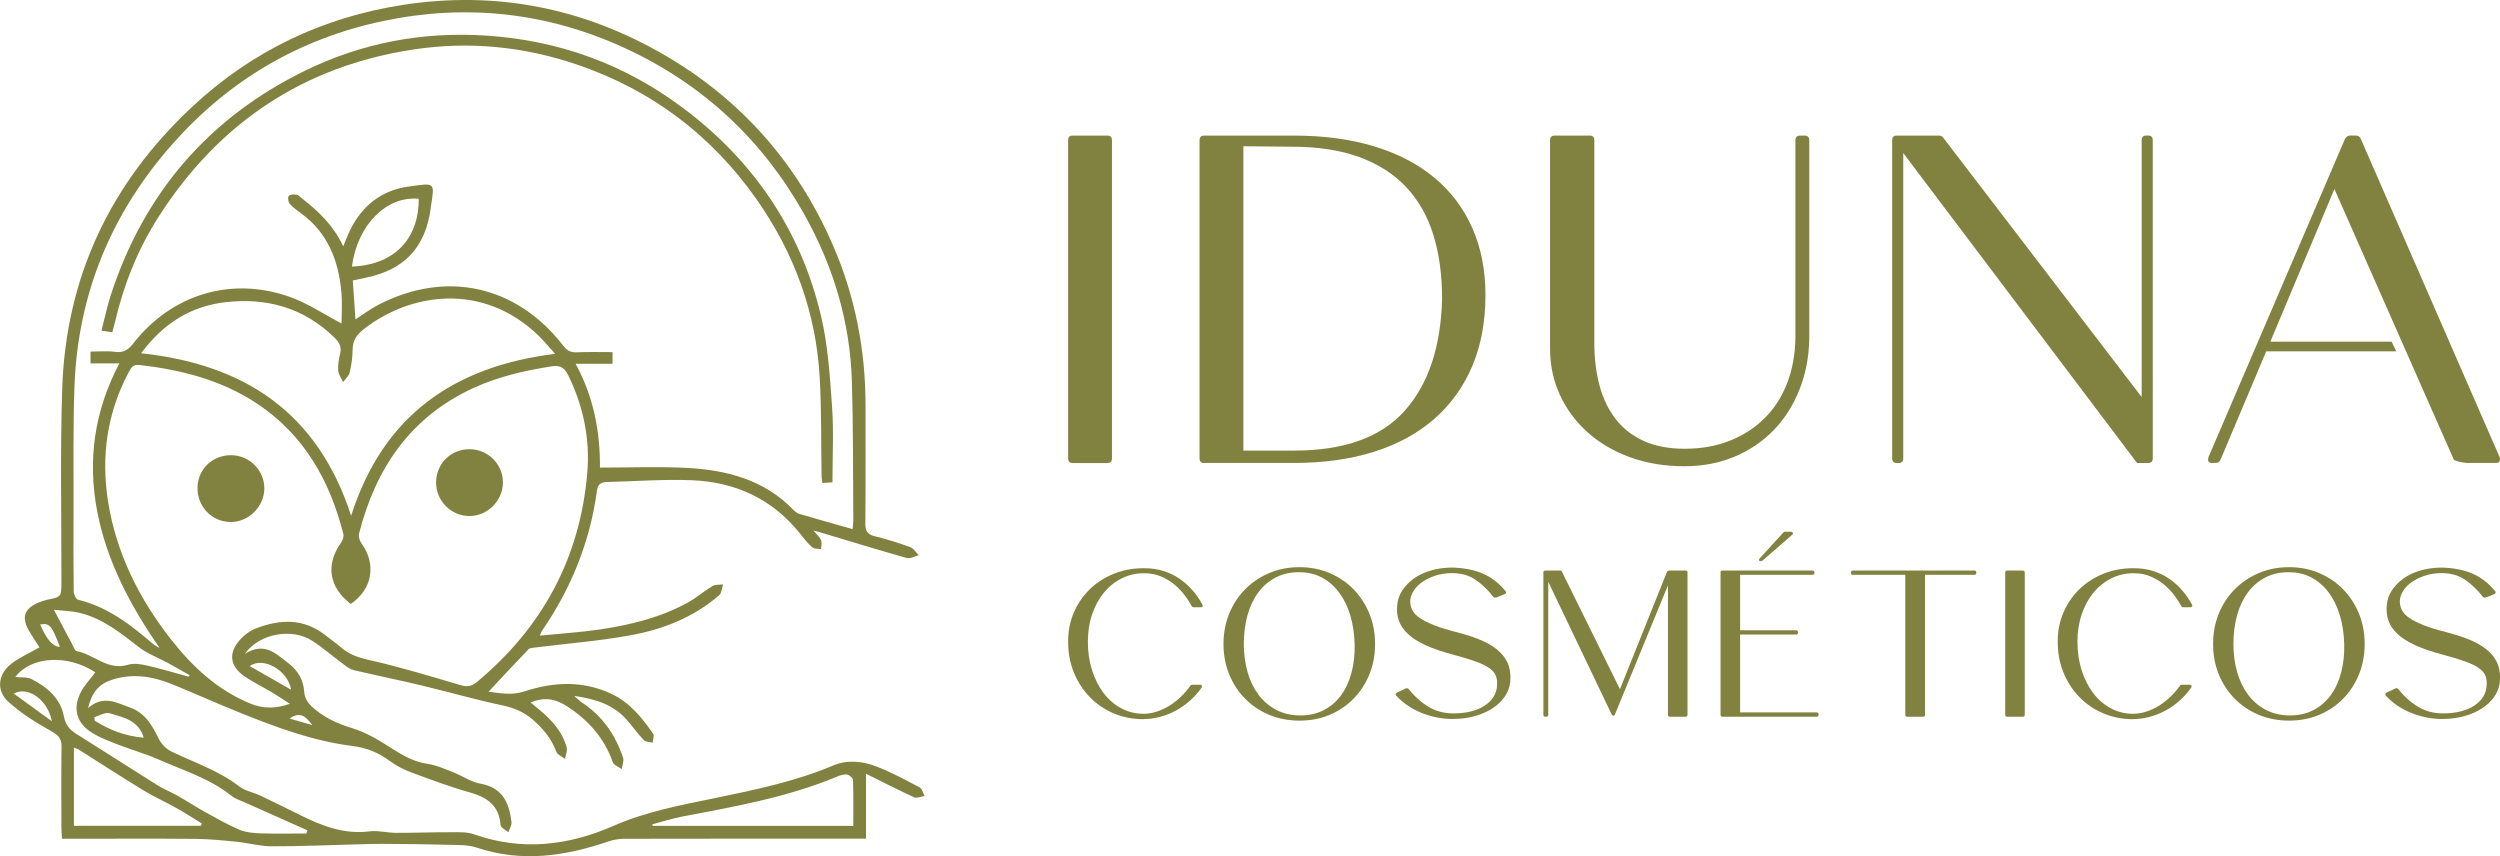
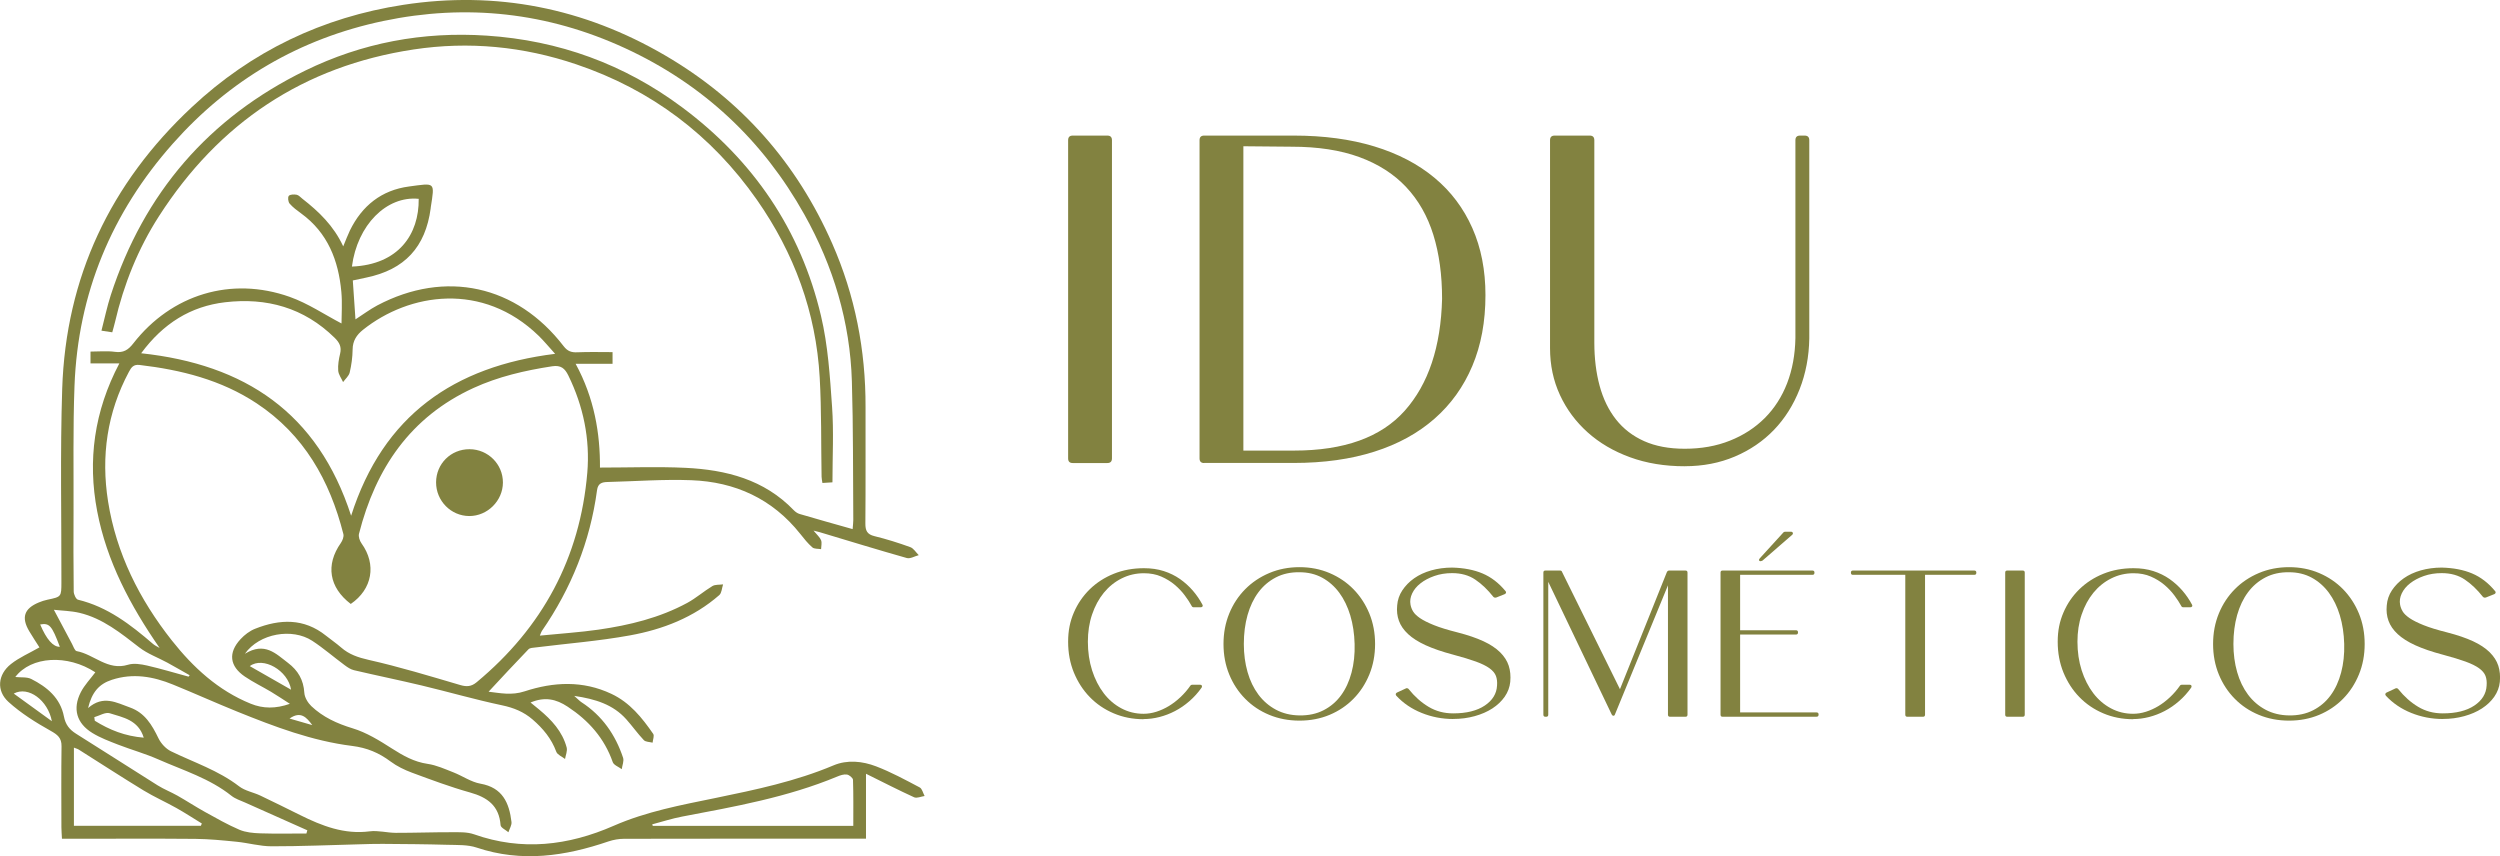
<svg xmlns="http://www.w3.org/2000/svg" id="Layer_1" viewBox="0 0 600 205.5">
  <defs>
    <style>
      .cls-1 {
        fill: #828240;
      }
    </style>
  </defs>
  <g>
    <g>
      <path class="cls-1" d="M257.46,111.13c-.74,0-1.11-.37-1.11-1.11V33.65c0-.74.37-1.11,1.11-1.11h8.3c.74,0,1.11.37,1.11,1.11v76.37c0,.74-.37,1.11-1.11,1.11h-8.3Z" />
      <path class="cls-1" d="M289,111.13c-.74,0-1.11-.37-1.11-1.11V33.65c0-.74.37-1.11,1.11-1.11h21.47c7.23,0,13.69.87,19.37,2.6,5.68,1.73,10.49,4.24,14.44,7.53,3.95,3.28,6.97,7.3,9.08,12.06s3.15,10.13,3.15,16.1c0,6.35-1.05,12.01-3.15,16.99-2.1,4.98-5.13,9.21-9.08,12.67-3.95,3.47-8.76,6.11-14.44,7.91-5.68,1.81-12.14,2.71-19.37,2.71h-21.47ZM310.58,108.14c12.03,0,20.88-3.19,26.56-9.57,5.68-6.38,8.67-15.33,8.96-26.84,0-5.76-.7-10.88-2.1-15.38-1.4-4.5-3.58-8.32-6.53-11.46-2.95-3.14-6.7-5.53-11.23-7.19-4.54-1.66-9.94-2.49-16.21-2.49l-11.62-.11v73.05h12.17Z" />
      <path class="cls-1" d="M404.33,111.9c-4.8,0-9.17-.72-13.12-2.16-3.95-1.44-7.34-3.43-10.18-5.98-2.84-2.55-5.06-5.53-6.64-8.96-1.59-3.43-2.38-7.17-2.38-11.23v-49.92c0-.74.37-1.11,1.11-1.11h8.41c.74,0,1.11.37,1.11,1.11v48.59c0,3.76.42,7.21,1.27,10.35.85,3.14,2.16,5.83,3.93,8.08,1.77,2.25,4.02,3.98,6.75,5.2,2.73,1.22,5.98,1.83,9.74,1.83,3.98,0,7.6-.64,10.85-1.94,3.25-1.29,6.03-3.1,8.36-5.42,2.32-2.32,4.11-5.11,5.37-8.36,1.25-3.25,1.92-6.86,1.99-10.85v-47.48c0-.74.37-1.11,1.11-1.11h1.11c.74,0,1.11.37,1.11,1.11v47.59c-.07,4.35-.85,8.41-2.32,12.17-1.48,3.76-3.52,7.01-6.14,9.74-2.62,2.73-5.76,4.87-9.41,6.42s-7.66,2.32-12.01,2.32Z" />
-       <path class="cls-1" d="M455.23,111.13c-.74,0-1.11-.37-1.11-1.11V33.65c0-.74.37-1.11,1.11-1.11h10.07c.52,0,.88.18,1.11.55l47.59,62.2v-61.65c0-.74.37-1.11,1.11-1.11h.44c.74,0,1.11.37,1.11,1.11v76.37c0,.74-.37,1.11-1.11,1.11h-2.66l-56.11-74.38v73.27c0,.74-.37,1.11-1.11,1.11h-.44Z" />
-       <path class="cls-1" d="M592.36,111.13c-.07,0-.3-.02-.66-.06-.37-.04-.74-.09-1.11-.17-.37-.07-.72-.17-1.05-.28-.33-.11-.54-.2-.61-.28l-28.67-64.97-15.38,36.63h29.11l1.11,2.32h-31.21l-10.96,26.01c-.22.52-.63.78-1.22.78h-.77c-.89,0-1.18-.48-.89-1.44l32.76-76.37c.37-.52.74-.77,1.11-.77h1.44c.59,0,1,.26,1.22.77l33.31,76.37c.29.96,0,1.44-.89,1.44h-6.64Z" />
    </g>
    <g>
      <path class="cls-1" d="M274.45,172.61c-2.57,0-4.96-.47-7.17-1.41-2.21-.94-4.12-2.24-5.74-3.91-1.62-1.66-2.88-3.63-3.81-5.88-.92-2.26-1.38-4.72-1.38-7.39s.46-4.88,1.38-7.02c.92-2.14,2.2-4,3.83-5.59,1.63-1.58,3.55-2.82,5.76-3.71,2.21-.89,4.61-1.33,7.22-1.33,1.75,0,3.34.23,4.77.69,1.43.46,2.73,1.1,3.88,1.9,1.15.81,2.18,1.74,3.09,2.79.91,1.06,1.67,2.18,2.3,3.36.1.17.11.31.02.44-.08.13-.22.2-.42.2h-1.68c-.23,0-.4-.1-.49-.3-.43-.79-.98-1.64-1.66-2.55-.68-.91-1.48-1.76-2.42-2.55-.94-.79-2.02-1.45-3.24-1.98-1.22-.53-2.6-.79-4.15-.79-1.91,0-3.69.41-5.34,1.24-1.65.82-3.07,1.97-4.28,3.44-1.2,1.47-2.14,3.21-2.82,5.22-.68,2.01-1.01,4.19-1.01,6.53,0,2.47.34,4.76,1.01,6.87.68,2.11,1.61,3.94,2.79,5.49s2.6,2.76,4.23,3.63c1.63.87,3.4,1.31,5.32,1.31,1.02,0,2.05-.16,3.09-.49,1.04-.33,2.04-.79,3.02-1.38.97-.59,1.89-1.3,2.77-2.13.87-.82,1.66-1.73,2.35-2.72.1-.16.26-.25.49-.25h1.88c.2,0,.33.07.4.22.07.15.05.31-.05.47-.86,1.22-1.84,2.31-2.94,3.26-1.1.96-2.26,1.75-3.46,2.37-1.2.63-2.45,1.1-3.73,1.43-1.29.33-2.55.49-3.81.49Z" />
      <path class="cls-1" d="M311.87,172.95c-2.6,0-5.02-.46-7.24-1.38-2.23-.92-4.15-2.21-5.78-3.86-1.63-1.65-2.91-3.59-3.83-5.83-.92-2.24-1.38-4.68-1.38-7.32s.46-5.07,1.38-7.32c.92-2.24,2.2-4.19,3.83-5.83,1.63-1.65,3.56-2.94,5.78-3.88,2.22-.94,4.64-1.41,7.24-1.41s5.01.47,7.22,1.41c2.21.94,4.12,2.23,5.74,3.88,1.61,1.65,2.88,3.59,3.81,5.83.92,2.24,1.38,4.68,1.38,7.32s-.46,5.08-1.38,7.32c-.92,2.24-2.19,4.19-3.81,5.83-1.62,1.65-3.53,2.93-5.74,3.86-2.21.92-4.61,1.38-7.22,1.38ZM298.52,154.56c0,2.41.3,4.65.89,6.72.59,2.08,1.46,3.88,2.6,5.41s2.54,2.74,4.2,3.63c1.66.89,3.55,1.35,5.66,1.38,2.18.03,4.1-.38,5.78-1.24,1.68-.86,3.08-2.05,4.2-3.58,1.12-1.53,1.96-3.35,2.52-5.46.56-2.11.81-4.4.74-6.87-.07-2.47-.41-4.75-1.04-6.85-.63-2.09-1.51-3.91-2.64-5.44s-2.51-2.74-4.1-3.61c-1.6-.87-3.42-1.31-5.46-1.31-2.11-.03-4,.38-5.66,1.24-1.66.86-3.06,2.05-4.2,3.58-1.14,1.53-2,3.35-2.6,5.46-.59,2.11-.89,4.42-.89,6.92Z" />
      <path class="cls-1" d="M348.75,172.56c-2.64,0-5.16-.49-7.56-1.46-2.41-.97-4.43-2.35-6.08-4.13-.13-.16-.17-.31-.12-.45.05-.13.14-.23.27-.3l2.13-.99c.1-.07.22-.08.37-.05.15.03.25.1.32.2,1.42,1.78,3.01,3.2,4.77,4.25,1.76,1.06,3.73,1.58,5.91,1.58,3.2,0,5.73-.63,7.59-1.88,1.86-1.25,2.84-2.85,2.94-4.79.07-.89-.02-1.66-.27-2.32-.25-.66-.76-1.27-1.53-1.83-.77-.56-1.86-1.1-3.26-1.61-1.4-.51-3.22-1.06-5.46-1.66-2.6-.69-4.8-1.44-6.58-2.25-1.78-.81-3.2-1.71-4.25-2.69-1.06-.99-1.79-2.05-2.2-3.19-.41-1.14-.55-2.36-.42-3.68.1-1.32.51-2.53,1.24-3.63.73-1.1,1.67-2.07,2.84-2.89,1.17-.82,2.54-1.46,4.1-1.9,1.56-.44,3.24-.67,5.02-.67,2.8.07,5.23.54,7.29,1.41,2.06.87,3.9,2.28,5.51,4.23.13.13.17.27.12.42-.05.15-.16.26-.32.32l-1.98.79c-.3.1-.54.05-.74-.15-1.35-1.71-2.79-3.09-4.33-4.13-1.53-1.04-3.39-1.56-5.56-1.56-1.55,0-2.97.23-4.28.69-1.3.46-2.41,1.05-3.31,1.76-.91.71-1.57,1.52-2,2.42-.43.91-.56,1.8-.4,2.69.1.56.3,1.1.62,1.63.31.53.87,1.06,1.66,1.61.79.54,1.9,1.1,3.34,1.68,1.43.58,3.34,1.16,5.71,1.76,2.44.63,4.49,1.33,6.16,2.1,1.66.77,3,1.66,4,2.64,1,.99,1.7,2.07,2.08,3.24.38,1.17.5,2.46.37,3.88-.13,1.29-.58,2.47-1.33,3.56-.76,1.09-1.75,2.03-2.97,2.82-1.22.79-2.64,1.41-4.25,1.85-1.62.45-3.33.67-5.14.67Z" />
      <path class="cls-1" d="M370.9,172.02c-.33,0-.49-.17-.49-.49v-34.11c0-.33.16-.49.49-.49h3.51c.26,0,.43.12.49.35l13.89,28.13,11.27-28.13c.13-.23.31-.35.54-.35h3.91c.33,0,.49.17.49.49v34.11c0,.33-.17.49-.49.49h-3.71c-.33,0-.49-.17-.49-.49v-31.05l-12.71,30.95c-.07.23-.19.35-.37.35s-.32-.1-.42-.3l-15.23-31.84v31.89c0,.33-.17.49-.49.49h-.2Z" />
      <path class="cls-1" d="M413.42,172.02c-.33,0-.49-.17-.49-.49v-34.11c0-.33.16-.49.49-.49h21.56c.33,0,.49.17.49.49v.05c0,.33-.17.49-.49.49h-17.35v13.3h13.4c.33,0,.49.17.49.49v.05c0,.33-.17.49-.49.49h-13.4v18.69h18.34c.33,0,.49.17.49.49v.05c0,.33-.17.49-.49.49h-22.54ZM427.95,127.87c.1-.16.26-.25.49-.25h1.43c.2,0,.33.08.4.25.07.17.02.33-.15.49l-7.12,6.18c-.07.03-.15.07-.25.1-.1.03-.18.05-.25.05-.17,0-.27-.07-.32-.2s0-.3.17-.49l5.59-6.13Z" />
      <path class="cls-1" d="M457.76,172.02c-.33,0-.49-.17-.49-.49v-33.57h-12.56c-.33,0-.49-.16-.49-.49v-.05c0-.33.16-.49.49-.49h29.12c.33,0,.49.17.49.49v.05c0,.33-.17.49-.49.49h-11.82v33.57c0,.33-.17.49-.49.49h-3.76Z" />
      <path class="cls-1" d="M481.74,172.02c-.33,0-.49-.17-.49-.49v-34.11c0-.33.16-.49.49-.49h3.71c.33,0,.49.17.49.49v34.11c0,.33-.17.49-.49.49h-3.71Z" />
      <path class="cls-1" d="M511.95,172.61c-2.57,0-4.96-.47-7.17-1.41-2.21-.94-4.12-2.24-5.74-3.91-1.62-1.66-2.88-3.63-3.81-5.88-.92-2.26-1.38-4.72-1.38-7.39s.46-4.88,1.38-7.02c.92-2.14,2.2-4,3.83-5.59,1.63-1.58,3.55-2.82,5.76-3.71,2.21-.89,4.61-1.33,7.22-1.33,1.75,0,3.34.23,4.77.69,1.43.46,2.73,1.1,3.88,1.9,1.15.81,2.18,1.74,3.09,2.79.91,1.06,1.67,2.18,2.3,3.36.1.17.11.31.02.44-.08.13-.22.2-.42.2h-1.68c-.23,0-.4-.1-.49-.3-.43-.79-.98-1.64-1.66-2.55-.68-.91-1.48-1.76-2.42-2.55-.94-.79-2.02-1.45-3.24-1.98-1.22-.53-2.6-.79-4.15-.79-1.91,0-3.69.41-5.34,1.24-1.65.82-3.07,1.97-4.28,3.44-1.2,1.47-2.14,3.21-2.82,5.22-.68,2.01-1.01,4.19-1.01,6.53,0,2.47.34,4.76,1.01,6.87.68,2.11,1.61,3.94,2.79,5.49s2.6,2.76,4.23,3.63c1.63.87,3.4,1.31,5.32,1.31,1.02,0,2.05-.16,3.09-.49,1.04-.33,2.04-.79,3.02-1.38.97-.59,1.89-1.3,2.77-2.13.87-.82,1.66-1.73,2.35-2.72.1-.16.26-.25.49-.25h1.88c.2,0,.33.07.4.22.07.15.05.31-.05.47-.86,1.22-1.84,2.31-2.94,3.26-1.1.96-2.26,1.75-3.46,2.37-1.2.63-2.45,1.1-3.73,1.43-1.29.33-2.55.49-3.81.49Z" />
      <path class="cls-1" d="M549.37,172.95c-2.6,0-5.02-.46-7.24-1.38-2.23-.92-4.15-2.21-5.78-3.86-1.63-1.65-2.91-3.59-3.83-5.83-.92-2.24-1.38-4.68-1.38-7.32s.46-5.07,1.38-7.32c.92-2.24,2.2-4.19,3.83-5.83,1.63-1.65,3.56-2.94,5.78-3.88,2.22-.94,4.64-1.41,7.24-1.41s5.01.47,7.22,1.41c2.21.94,4.12,2.23,5.74,3.88,1.61,1.65,2.88,3.59,3.81,5.83.92,2.24,1.38,4.68,1.38,7.32s-.46,5.08-1.38,7.32c-.92,2.24-2.19,4.19-3.81,5.83-1.62,1.65-3.53,2.93-5.74,3.86-2.21.92-4.61,1.38-7.22,1.38ZM536.02,154.56c0,2.41.3,4.65.89,6.72.59,2.08,1.46,3.88,2.6,5.41s2.54,2.74,4.2,3.63c1.66.89,3.55,1.35,5.66,1.38,2.18.03,4.1-.38,5.78-1.24,1.68-.86,3.08-2.05,4.2-3.58,1.12-1.53,1.96-3.35,2.52-5.46.56-2.11.81-4.4.74-6.87-.07-2.47-.41-4.75-1.04-6.85-.63-2.09-1.51-3.91-2.64-5.44s-2.51-2.74-4.1-3.61c-1.6-.87-3.42-1.31-5.46-1.31-2.11-.03-4,.38-5.66,1.24-1.66.86-3.06,2.05-4.2,3.58-1.14,1.53-2,3.35-2.6,5.46-.59,2.11-.89,4.42-.89,6.92Z" />
      <path class="cls-1" d="M586.25,172.56c-2.64,0-5.16-.49-7.56-1.46-2.41-.97-4.43-2.35-6.08-4.13-.13-.16-.17-.31-.12-.45.05-.13.14-.23.27-.3l2.13-.99c.1-.07.22-.08.37-.05.15.03.25.1.32.2,1.42,1.78,3.01,3.2,4.77,4.25,1.76,1.06,3.73,1.58,5.91,1.58,3.2,0,5.73-.63,7.59-1.88,1.86-1.25,2.84-2.85,2.94-4.79.07-.89-.02-1.66-.27-2.32-.25-.66-.76-1.27-1.53-1.83-.77-.56-1.86-1.1-3.26-1.61-1.4-.51-3.22-1.06-5.46-1.66-2.6-.69-4.8-1.44-6.58-2.25-1.78-.81-3.2-1.71-4.25-2.69-1.06-.99-1.79-2.05-2.2-3.19-.41-1.14-.55-2.36-.42-3.68.1-1.32.51-2.53,1.24-3.63.73-1.1,1.67-2.07,2.84-2.89,1.17-.82,2.54-1.46,4.1-1.9,1.56-.44,3.24-.67,5.02-.67,2.8.07,5.23.54,7.29,1.41,2.06.87,3.9,2.28,5.51,4.23.13.13.17.27.12.42-.05.15-.16.26-.32.32l-1.98.79c-.3.1-.54.05-.74-.15-1.35-1.71-2.79-3.09-4.33-4.13-1.53-1.04-3.39-1.56-5.56-1.56-1.55,0-2.97.23-4.28.69-1.3.46-2.41,1.05-3.31,1.76-.91.71-1.57,1.52-2,2.42-.43.91-.56,1.8-.4,2.69.1.56.3,1.1.62,1.63.31.53.87,1.06,1.66,1.61.79.54,1.9,1.1,3.34,1.68,1.43.58,3.34,1.16,5.71,1.76,2.44.63,4.49,1.33,6.16,2.1,1.66.77,3,1.66,4,2.64,1,.99,1.7,2.07,2.08,3.24.38,1.17.5,2.46.37,3.88-.13,1.29-.58,2.47-1.33,3.56-.76,1.09-1.75,2.03-2.97,2.82-1.22.79-2.64,1.41-4.25,1.85-1.62.45-3.33.67-5.14.67Z" />
    </g>
  </g>
  <g>
    <path class="cls-1" d="M195.25,127.35c.85,1.04,1.53,1.6,1.81,2.31.24.62.02,1.42,0,2.14-.71-.13-1.63-.02-2.1-.43-1.09-.95-2.01-2.11-2.91-3.25-6.69-8.42-15.63-12.48-26.15-12.87-6.68-.25-13.4.26-20.1.43-1.3.03-2.29.3-2.51,1.95-1.66,12.33-6.18,23.57-13.24,33.8-.13.19-.19.42-.49,1.12,4.9-.49,9.53-.78,14.11-1.44,7.39-1.07,14.63-2.82,21.26-6.41,2.12-1.15,3.97-2.79,6.04-4.04.69-.41,1.7-.29,2.57-.41-.29.87-.32,2.05-.91,2.57-6.15,5.38-13.57,8.24-21.43,9.67-7.46,1.36-15.06,1.95-22.6,2.89-.61.08-1.41.08-1.77.45-3.24,3.35-6.4,6.78-9.57,10.18,2.69.31,5.5.95,8.65-.09,6.93-2.27,13.95-2.64,20.82.6,4.44,2.09,7.36,5.73,10.04,9.61.31.45-.08,1.39-.15,2.11-.71-.19-1.67-.16-2.1-.61-1.5-1.58-2.76-3.38-4.22-5.01-3.15-3.51-7.32-4.85-12.49-5.61.9.79,1.28,1.22,1.74,1.52,4.97,3.22,8.15,7.8,9.99,13.33.26.79-.2,1.82-.32,2.74-.74-.56-1.91-.97-2.16-1.69-2.02-5.76-5.76-9.97-10.81-13.3-2.82-1.86-5.49-2.44-8.92-1.01.79.64,1.44,1.17,2.08,1.7,2.97,2.47,5.56,5.25,6.59,9.09.22.83-.24,1.84-.39,2.76-.72-.57-1.83-1-2.1-1.73-1.16-3.16-3.18-5.58-5.68-7.74-2.14-1.85-4.54-2.82-7.34-3.41-6.47-1.37-12.83-3.21-19.26-4.75-5.4-1.29-10.85-2.4-16.26-3.67-.82-.19-1.6-.72-2.29-1.24-2.6-1.92-5.06-4.07-7.76-5.83-4.76-3.1-12.66-1.81-16.15,3.13,4.77-2.93,7.43-.03,10.35,2.18,2.42,1.83,3.73,4.1,3.92,7.18.07,1.11.84,2.39,1.67,3.19,2.8,2.65,6.16,4.19,9.91,5.33,3.34,1.01,6.46,2.94,9.44,4.85,2.7,1.72,5.33,3.22,8.58,3.69,2.12.31,4.17,1.25,6.19,2.04,2.18.85,4.22,2.31,6.47,2.71,5.33.94,6.91,4.61,7.46,9.19.09.78-.48,1.65-.74,2.47-.65-.57-1.83-1.09-1.88-1.7-.34-4.67-3.15-6.68-7.34-7.85-4.72-1.32-9.33-3.05-13.93-4.75-1.8-.67-3.6-1.54-5.13-2.68-2.78-2.08-5.67-3.3-9.23-3.74-9.61-1.2-18.65-4.63-27.58-8.24-5.17-2.09-10.26-4.39-15.42-6.49-4.74-1.93-9.57-2.8-14.66-1.14-3.11,1.01-4.81,3.02-5.71,6.78,3.67-3.19,6.81-1.28,10.02-.15,3.61,1.28,5.32,4.2,6.88,7.42.6,1.24,1.77,2.5,2.99,3.1,5.51,2.68,11.39,4.59,16.35,8.41,1.42,1.1,3.41,1.43,5.09,2.22,3.2,1.52,6.37,3.1,9.54,4.67,5.26,2.61,10.6,4.71,16.71,3.92,2.04-.26,4.17.35,6.26.36,4.44.01,8.88-.16,13.32-.15,1.83,0,3.79-.09,5.47.5,11.49,4.06,22.62,2.73,33.51-2.04,7.86-3.44,16.19-4.98,24.51-6.69,9.58-1.97,19.16-3.98,28.25-7.81,3.32-1.4,6.94-1.02,10.22.23,3.61,1.38,7.04,3.25,10.47,5.06.59.31.79,1.35,1.18,2.06-.85.12-1.85.6-2.51.31-3.73-1.7-7.38-3.58-11.56-5.65v15.58c-1.25,0-2.18,0-3.12,0-18.31,0-36.61-.01-54.92.03-1.26,0-2.58.23-3.77.63-10.4,3.55-20.83,5.1-31.6,1.49-2.19-.74-4.71-.61-7.09-.68-5.17-.15-10.34-.18-15.51-.22-1.84-.02-3.69.05-5.53.1-7.04.18-14.08.49-21.12.48-2.79,0-5.58-.81-8.38-1.09-3.29-.33-6.59-.66-9.89-.69-9.72-.09-19.44-.03-29.16-.03-.88,0-1.76,0-2.88,0-.05-1.03-.12-1.88-.13-2.74-.01-6.48-.06-12.96.03-19.44.03-2.03-.94-2.79-2.64-3.74-3.55-1.99-7.09-4.2-10.09-6.92-2.97-2.7-2.57-6.59.59-9.09,1.98-1.57,4.4-2.6,6.84-4-.69-1.08-1.6-2.46-2.45-3.88-1.95-3.28-1.23-5.44,2.29-6.9.67-.28,1.37-.51,2.08-.66,3.35-.7,3.34-.69,3.35-4.19.03-15.47-.31-30.96.19-46.41.87-26.79,11.55-49.33,31.09-67.6C60.36,12.29,77.42,4.14,96.79,1.16c22.32-3.43,43.34.76,62.84,12.14,18.27,10.66,31.61,25.83,40.11,45.17,5.48,12.46,8.03,25.58,7.99,39.2-.02,9.32.04,18.63-.04,27.95-.01,1.72.4,2.63,2.19,3.06,2.9.71,5.77,1.61,8.58,2.63.81.29,1.37,1.27,2.04,1.93-.96.25-2.04.92-2.86.69-7-1.98-13.96-4.12-20.93-6.21-.3-.09-.61-.15-1.45-.37ZM204.63,126.99c.07-.95.16-1.58.16-2.2-.09-11.09,0-22.19-.34-33.28-.42-14.25-4.46-27.61-11.38-39.99-10.01-17.91-24.35-31.32-43.04-39.95C131.41,2.98,111.96.84,91.98,5.04c-20,4.2-36.91,14.1-50.5,29.43-14.7,16.58-22.77,35.96-23.6,58.15-.38,10.11-.19,20.24-.23,30.37-.03,6.32-.04,12.64.04,18.95,0,.69.54,1.87,1.03,1.99,7.1,1.71,12.65,6,18.01,10.62.46.4,1.05.65,1.58.96-7.04-10.16-12.7-20.8-14.99-32.83-2.32-12.16-.73-23.98,5.32-35.46h-6.92v-2.84c2.02,0,3.97-.2,5.86.06,2.03.28,3.18-.44,4.41-2.02,9.16-11.76,23.5-16.15,37.54-11.17,4.4,1.56,8.39,4.27,12.43,6.38,0-2.17.21-4.91-.04-7.6-.69-7.53-3.26-14.16-9.65-18.81-.98-.71-1.98-1.45-2.76-2.35-.36-.41-.49-1.51-.2-1.86.32-.37,1.27-.39,1.89-.27.5.1.93.62,1.37.96,3.93,3.07,7.5,6.46,9.8,11.43.67-1.6,1.09-2.74,1.61-3.82,2.91-5.94,7.58-9.67,14.17-10.55,6.38-.85,6.19-1.18,5.23,5.01-.01.08-.01.16-.02.24-1.25,9.33-6.25,14.7-15.45,16.61-1.09.23-2.17.46-3.24.69.21,3.12.42,6.09.64,9.34,1.87-1.21,3.48-2.42,5.23-3.35,16.35-8.63,33.46-4.89,44.75,9.81.92,1.19,1.86,1.51,3.27,1.44,2.8-.12,5.61-.04,8.45-.04v2.81h-8.86c4.5,8.25,5.89,16.77,5.84,24.9,7.13,0,13.84-.26,20.52.06,9.74.47,18.9,2.79,26,10.18.38.39.89.75,1.41.9,4.1,1.21,8.22,2.36,12.68,3.62ZM69.59,168.93c-1.7-1.09-3.09-2.03-4.53-2.89-2.08-1.24-4.29-2.3-6.29-3.66-3.68-2.49-4.06-5.73-1.03-8.99.96-1.04,2.21-1.99,3.52-2.5,5.9-2.33,11.67-2.57,16.96,1.66,1.2.96,2.48,1.83,3.64,2.84,1.92,1.68,4.07,2.4,6.61,2.98,7.4,1.67,14.68,3.89,21.96,6.03,1.57.46,2.68.4,3.97-.67,15.78-13.11,24.82-29.83,26.55-50.28.68-8.1-.94-15.95-4.55-23.33-.83-1.7-1.78-2.54-3.9-2.21-6.51,1-12.86,2.46-18.87,5.21-15.14,6.95-23.47,19.28-27.47,34.97-.18.69.16,1.71.61,2.33,3.63,5.05,2.6,10.98-2.59,14.53-5.22-3.99-6.07-9.38-2.39-14.62.41-.59.78-1.52.62-2.15-3.27-12.89-9.46-23.87-20.83-31.39-8.52-5.63-18.1-8.02-28.09-9.2-1.48-.17-1.98.59-2.55,1.65-5.24,9.79-6.72,20.27-5.01,31.08,1.97,12.49,7.53,23.54,15.31,33.39,5.1,6.45,11.11,12.01,18.93,15.18,2.95,1.2,5.96,1.24,9.42.02ZM33.87,84.78c24.89,2.67,42.4,14.27,50.4,39,7.7-24.11,24.69-35.85,48.96-38.86-1.55-1.71-2.67-3.08-3.93-4.31-13.45-13.07-31.07-10.33-42.19-1.45-1.51,1.21-2.46,2.63-2.48,4.7-.02,1.85-.28,3.73-.7,5.53-.2.85-1.04,1.54-1.59,2.31-.41-.91-1.1-1.81-1.17-2.75-.1-1.35.14-2.75.46-4.08.38-1.62-.15-2.65-1.32-3.8-7.36-7.23-16.32-9.7-26.28-8.53-8.25.97-14.85,5.06-20.15,12.24ZM3.68,162.48c1.37.15,2.78-.05,3.83.48,3.78,1.91,6.97,4.55,7.83,8.98.37,1.93,1.3,3.14,2.91,4.15,6.55,4.09,13.03,8.29,19.58,12.39,1.5.94,3.18,1.59,4.73,2.46,2.24,1.27,4.39,2.68,6.64,3.93,2.71,1.5,5.42,3.05,8.27,4.27,1.51.64,3.3.8,4.98.86,3.69.12,7.39.04,11.09.04.07-.26.15-.51.22-.77-4.99-2.22-9.98-4.44-14.96-6.67-1.1-.49-2.32-.87-3.25-1.61-5.22-4.17-11.55-6.09-17.52-8.72-3.14-1.39-6.48-2.32-9.69-3.56-2.1-.82-4.25-1.62-6.16-2.79-3.81-2.33-4.81-5.84-2.78-9.8.89-1.73,2.31-3.19,3.48-4.77-6.7-4.37-15.4-3.88-19.21,1.13ZM156.53,197.83c.04.12.08.25.13.37h48.13c0-3.79.05-7.42-.07-11.04-.02-.46-.9-1.19-1.46-1.27-.74-.11-1.61.18-2.34.49-11.95,4.97-24.6,7.21-37.21,9.6-2.42.46-4.78,1.23-7.17,1.86ZM17.75,198.19h30.46c.08-.18.16-.36.23-.55-2.03-1.24-4.02-2.55-6.09-3.71-2.6-1.46-5.35-2.68-7.9-4.23-5.22-3.18-10.35-6.52-15.52-9.78-.31-.2-.69-.29-1.19-.49v18.76ZM45.25,162.4l.27-.34c-1.79-1.01-3.58-2.05-5.39-3.04-2.23-1.21-4.71-2.1-6.69-3.63-4.44-3.43-8.77-6.98-14.37-8.31-2.05-.48-4.2-.51-6.14-.73,1.57,2.95,2.94,5.56,4.34,8.16.34.63.66,1.67,1.13,1.76,4.18.77,7.46,4.78,12.33,3.27,1.38-.43,3.09-.14,4.57.19,3.35.77,6.64,1.77,9.96,2.67ZM84.46,63.98c11.19-.47,16.13-7.73,16.03-16.26-7.72-.78-14.74,6.29-16.03,16.26ZM34.5,177.05c-1.31-4.3-5-4.86-8.16-5.87-1.03-.33-2.46.59-3.71.94l.12.86c3.52,2.2,7.28,3.7,11.76,4.06ZM69.86,165.53c-.73-4.65-6.74-8.05-9.91-5.66,3.28,1.88,6.47,3.7,9.91,5.66ZM3.3,166.46c3.13,2.27,5.9,4.28,9.15,6.63-.94-5-5.63-8.53-9.15-6.63ZM9.64,149.87c1.53,3.61,3.13,5.42,4.72,5.36-1.93-5.12-2.48-5.74-4.72-5.36ZM69.49,172.45c1.98.57,3.72,1.07,5.46,1.58-1.36-1.85-2.77-3.47-5.46-1.58Z" />
    <path class="cls-1" d="M26.93,79.75c-.83-.13-1.51-.23-2.58-.39.77-2.97,1.35-5.8,2.24-8.54,7.97-24.5,23.51-42.55,46.63-53.86,13.71-6.71,28.28-9.42,43.58-8.41,17.35,1.15,33.01,6.84,46.92,17.21,17.04,12.7,28.43,29.34,33.32,50.05,1.68,7.1,2.15,14.54,2.66,21.85.42,5.95.09,11.95.09,18.1-.89.06-1.58.1-2.41.15-.08-.6-.2-1.06-.2-1.51-.14-7.93,0-15.88-.45-23.8-.88-15.65-6.13-29.88-15.09-42.67-10.88-15.52-25.34-26.41-43.33-32.49-12.71-4.3-25.77-5.57-39.03-3.57-26.44,4-46.73,17.61-61.13,40.02-5.02,7.81-8.45,16.36-10.55,25.42-.18.77-.41,1.53-.65,2.42Z" />
-     <path class="cls-1" d="M47.4,116.91c.13-4.45,3.76-7.8,8.29-7.66,4.32.13,7.8,3.74,7.75,8.04-.05,4.35-3.81,8.04-8.13,7.99-4.53-.05-8.04-3.77-7.9-8.37Z" />
    <path class="cls-1" d="M104.66,115.77c.01-4.47,3.55-7.98,8.02-7.96,4.44.01,8.04,3.6,8.02,8.01-.02,4.37-3.71,8.04-8.07,8.03-4.4-.01-7.98-3.65-7.97-8.08Z" />
  </g>
</svg>